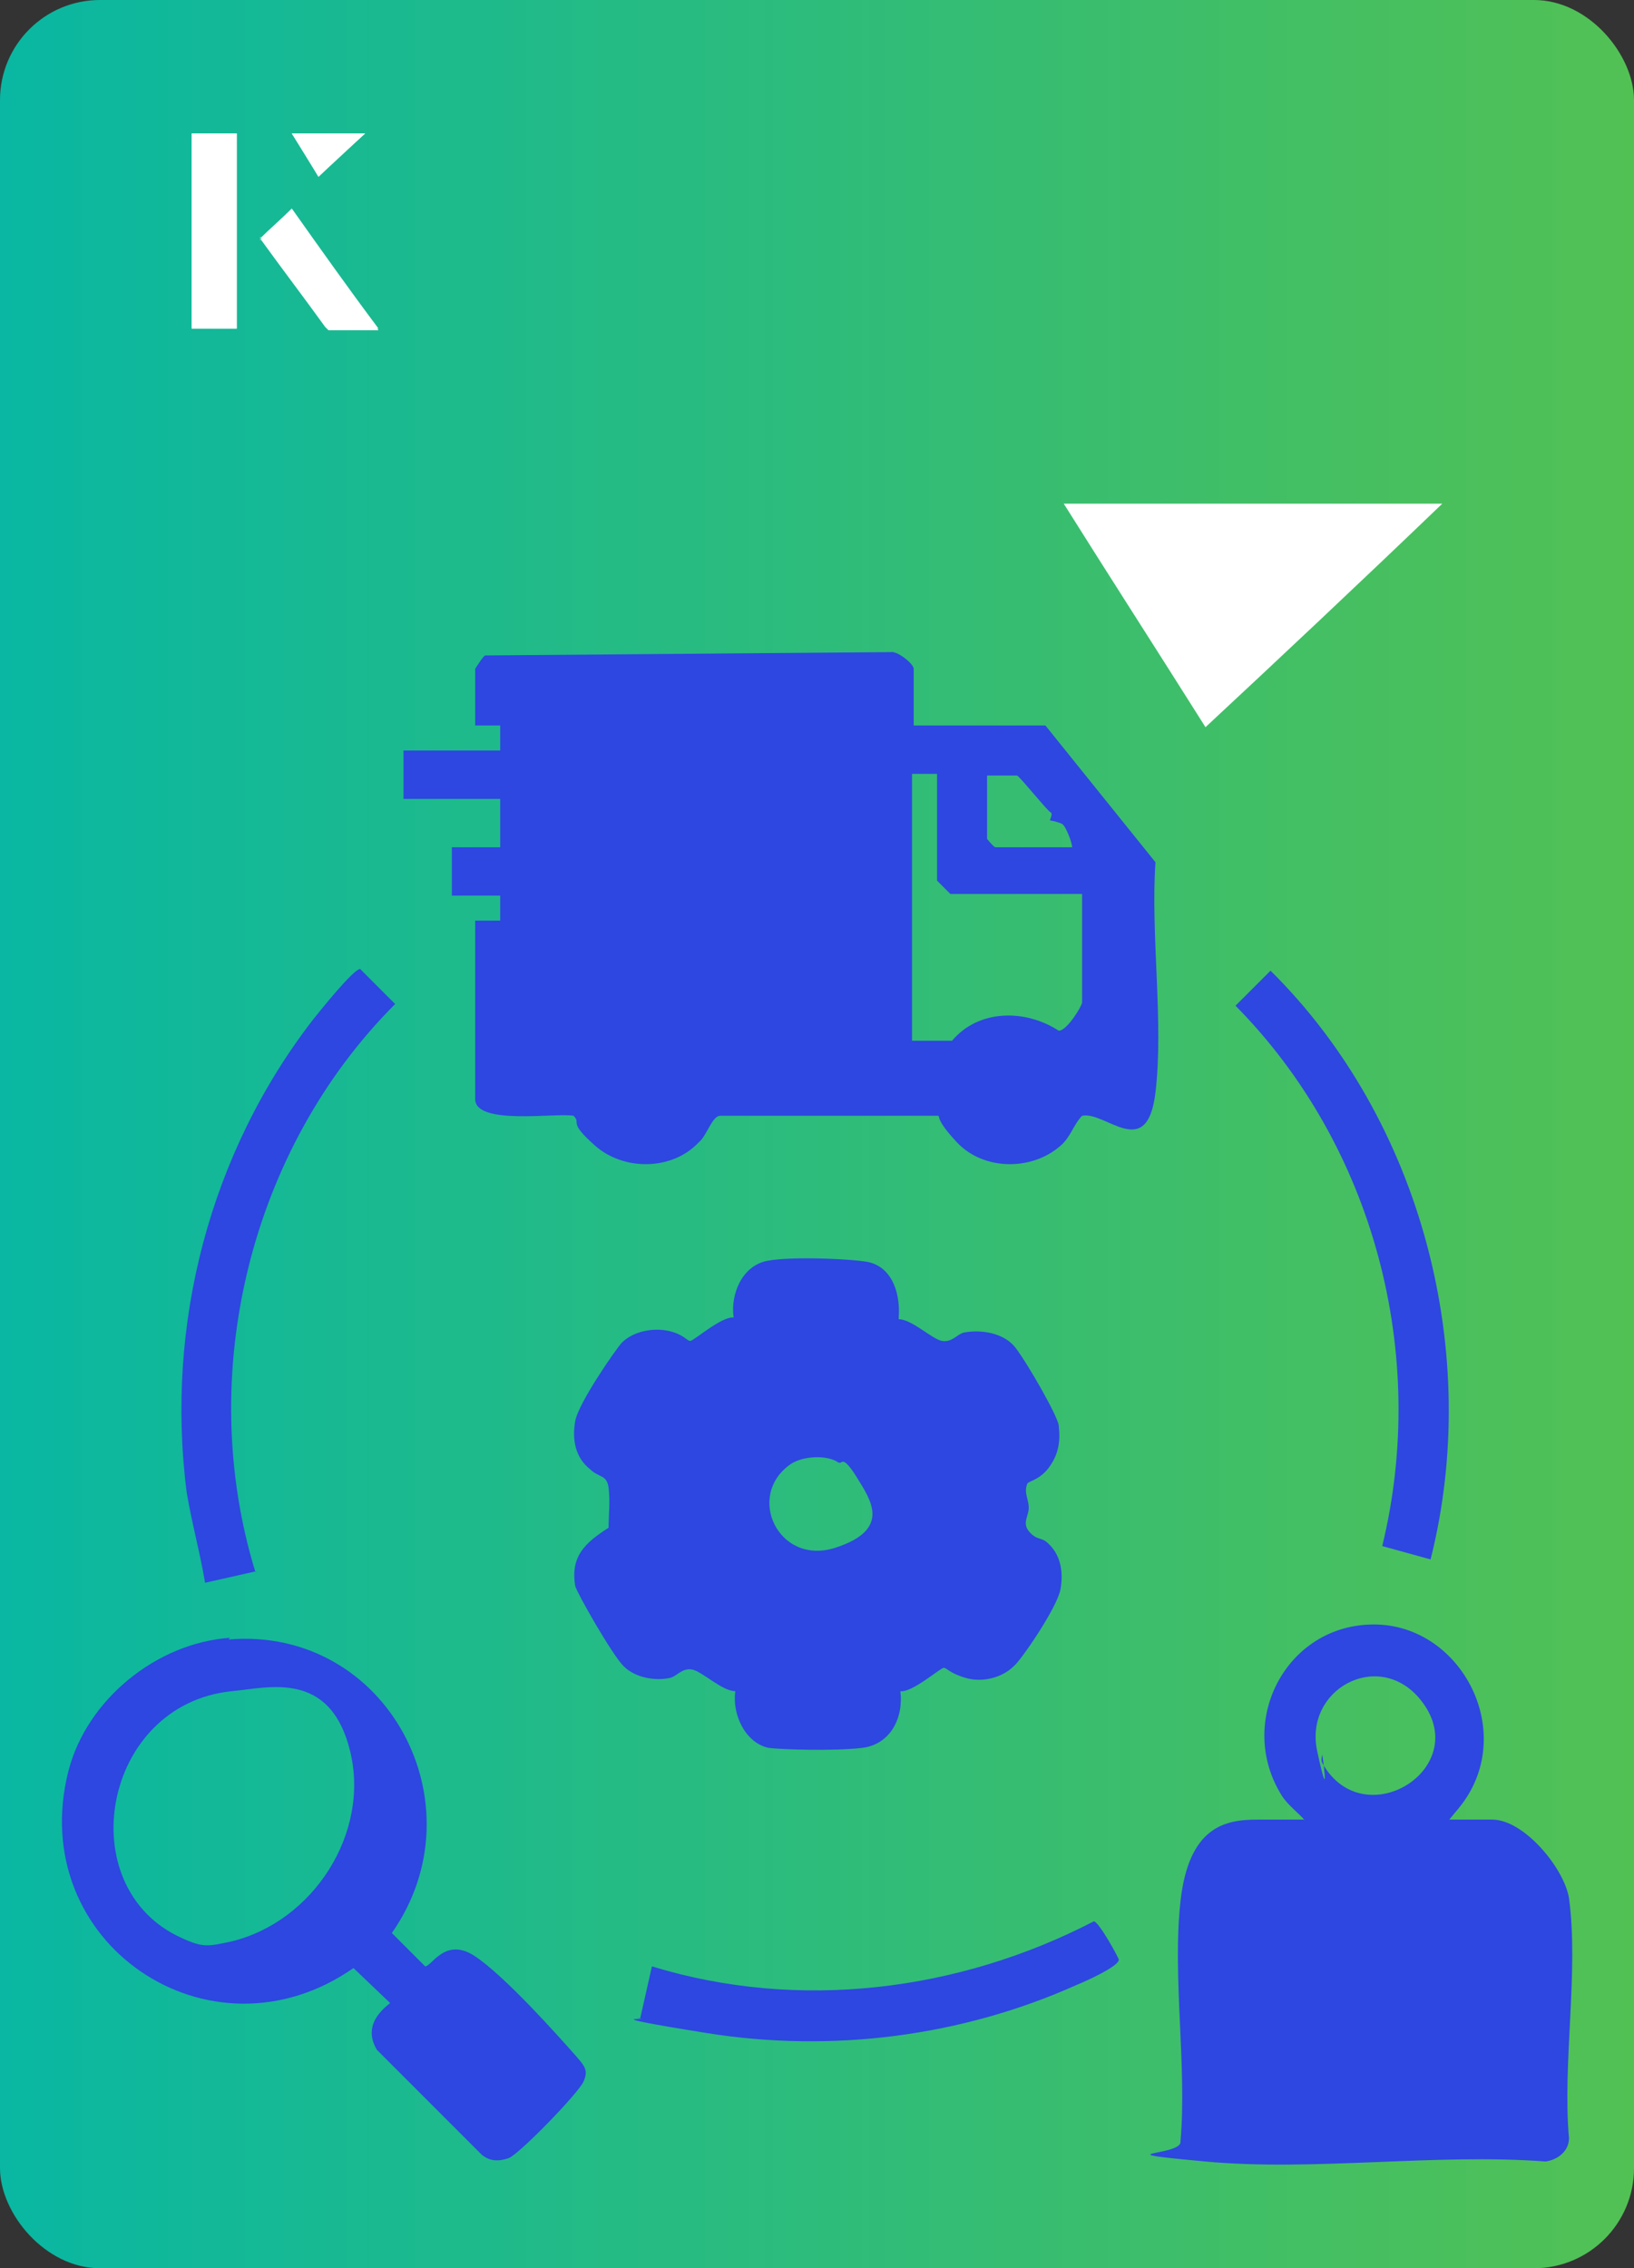
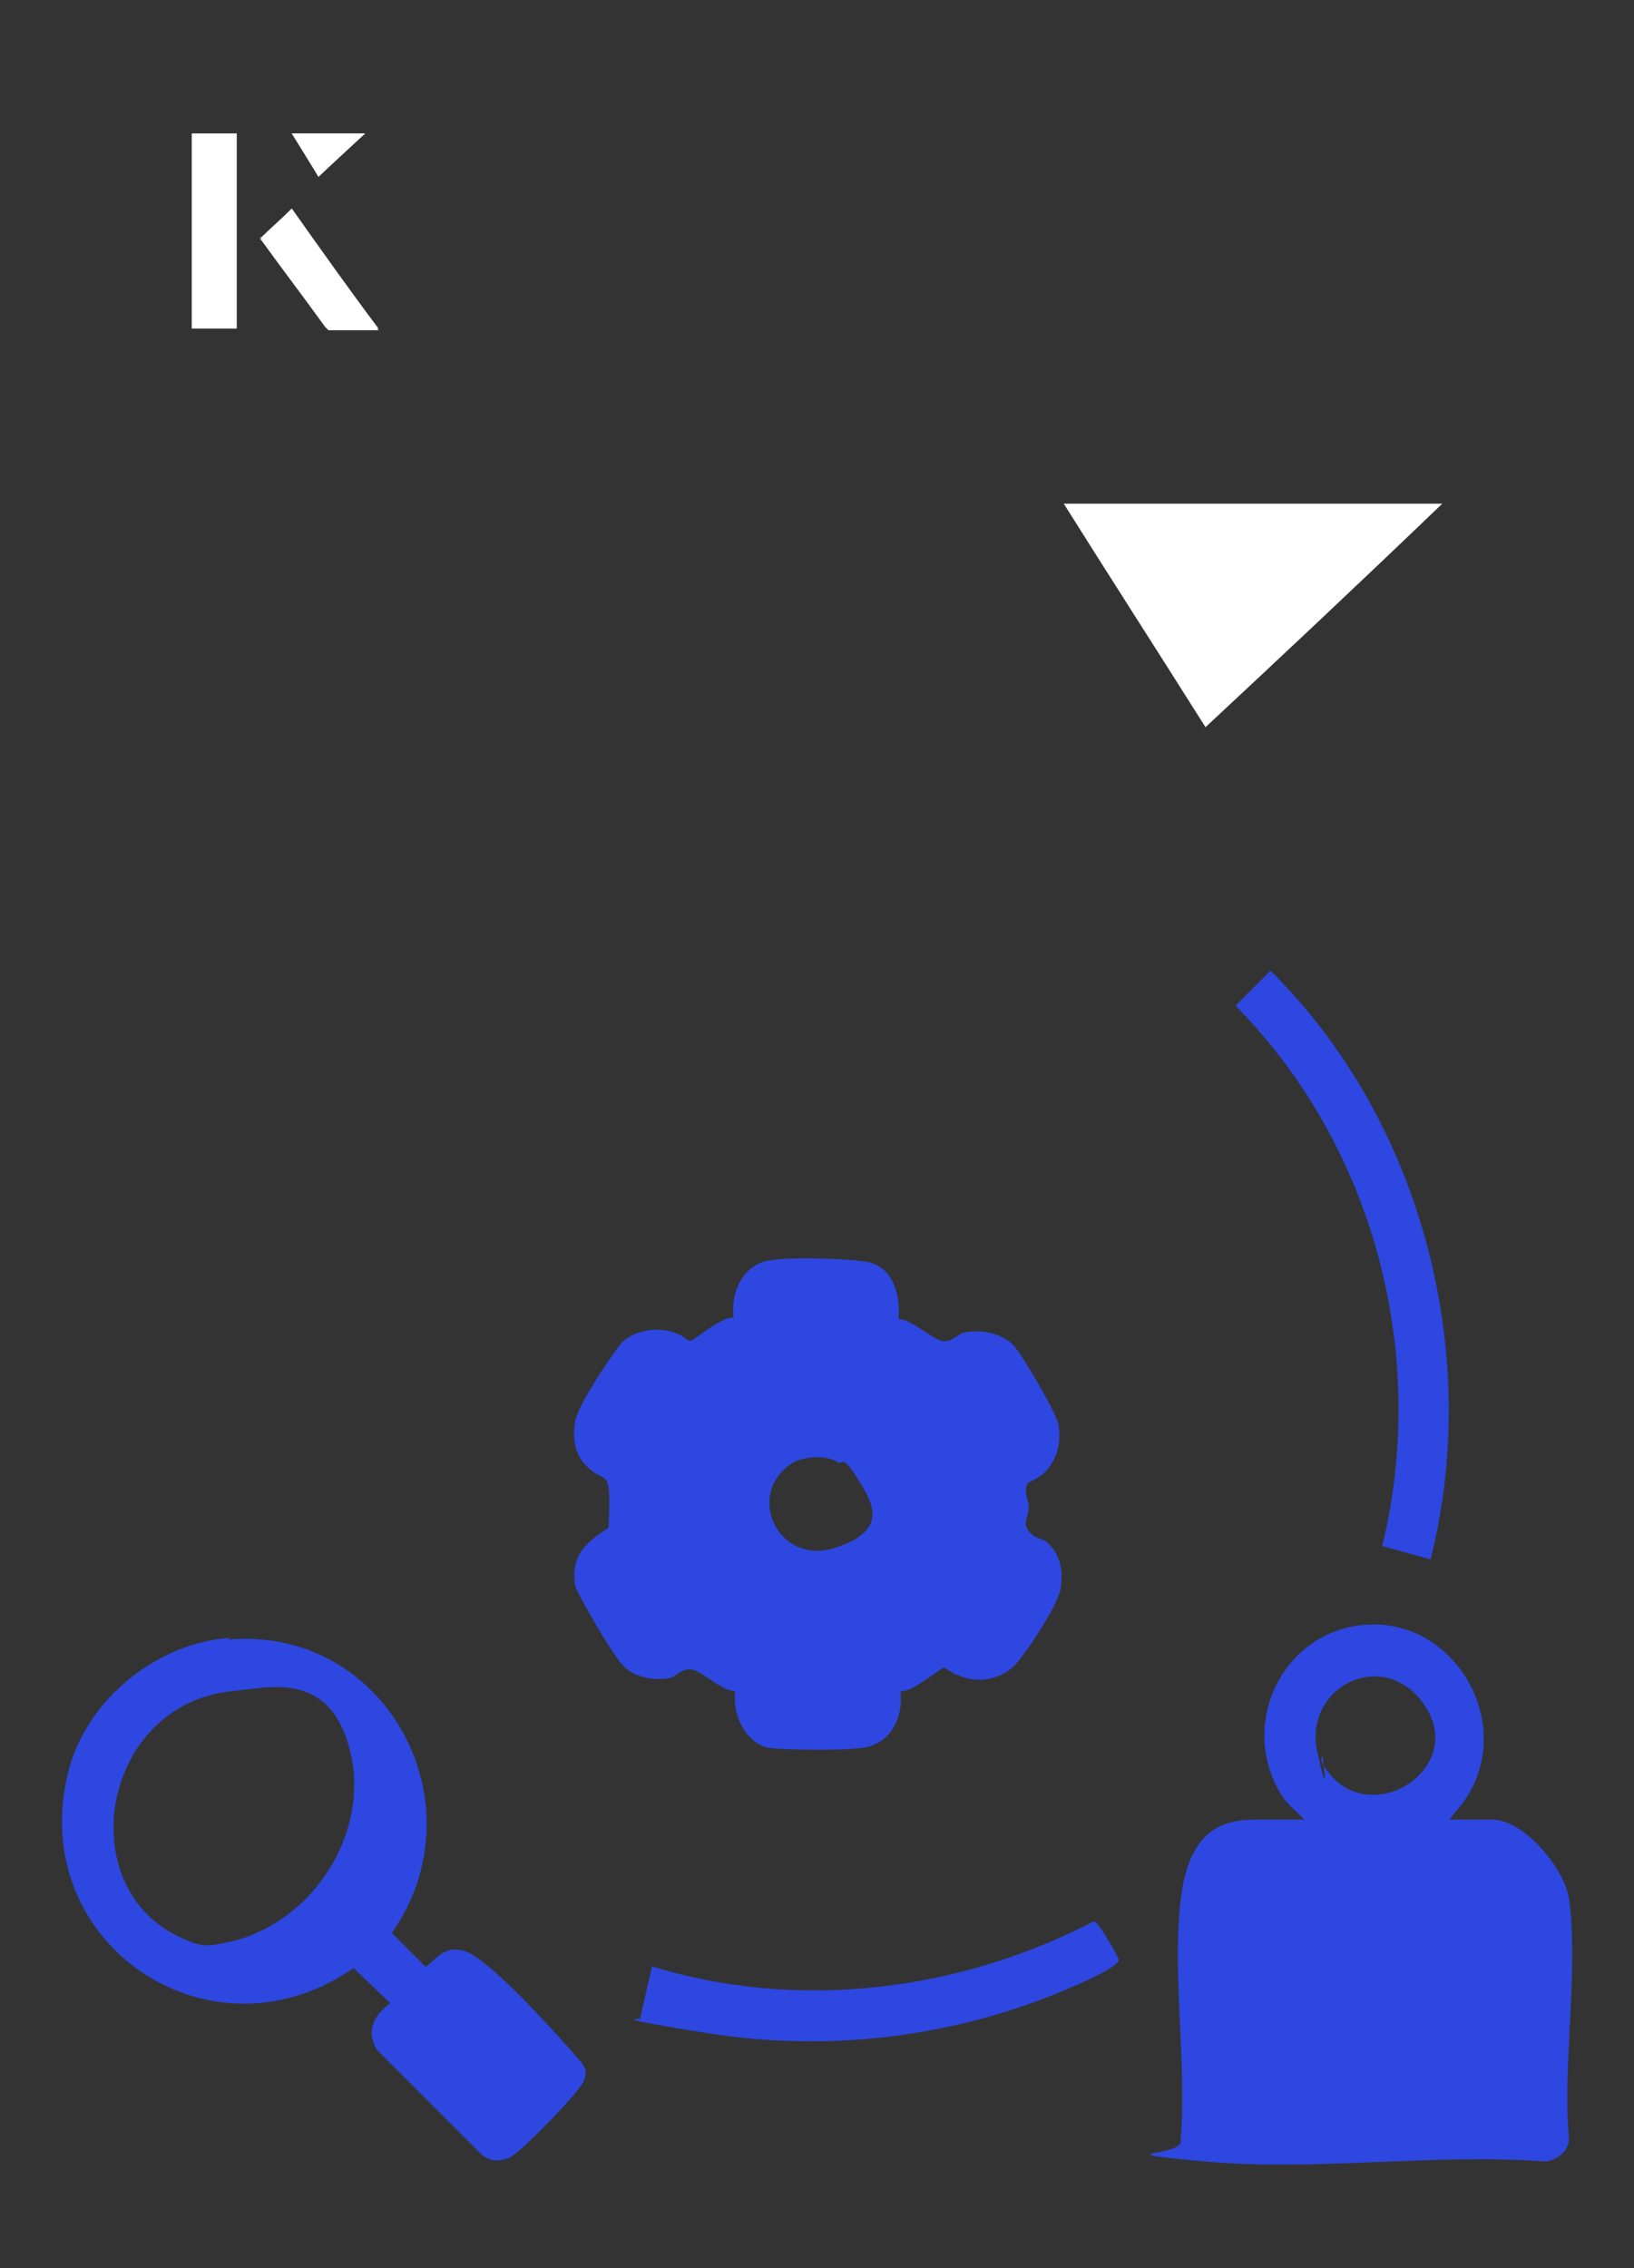
<svg xmlns="http://www.w3.org/2000/svg" id="Layer_1" data-name="Layer 1" viewBox="0 0 98 136">
  <rect x="0" y="0" width="98" height="136" fill="#333333" stroke="none" />
  <defs>
    <style>
      .cls-1 {
        fill: #fff;
      }

      .cls-2 {
        fill: url(#linear-gradient);
      }

      .cls-3 {
        fill: #2d47e0;
      }
    </style>
    <linearGradient id="linear-gradient" x1="0" y1="68" x2="98" y2="68" gradientTransform="translate(98 136) rotate(180)" gradientUnits="userSpaceOnUse">
      <stop offset="0" stop-color="#09b7a2" />
      <stop offset="1" stop-color="#52c154" />
    </linearGradient>
  </defs>
-   <rect class="cls-2" x="0" y="0" width="98" height="136" rx="6" ry="6" transform="translate(98 136) rotate(-180)" />
  <g>
    <path class="cls-1" d="M72.3,43.6c-2.9-4.6-5.8-9.1-8.5-13.4h22.7c-5,4.8-9.9,9.4-14.2,13.4Z" />
    <g>
-       <path class="cls-1" d="M14.2,8h-2.7v11.7h2.7v-11.7ZM15.6,14.3c1.3,1.8,2.6,3.5,3.9,5.3,0,0,.2.2.2.2,1,0,1.9,0,3,0-1.8-2.5-3.5-4.8-5.2-7.2-.7.6-1.3,1.2-1.9,1.8ZM19.1,10.6c.8-.8,1.8-1.7,2.8-2.6h-4.4c.5.8,1.1,1.7,1.6,2.6Z" />
-       <path class="cls-1" d="M14.2,8v11.7h-2.7v-11.7h2.7Z" />
+       <path class="cls-1" d="M14.2,8h-2.7v11.7h2.7ZM15.6,14.3c1.3,1.8,2.6,3.5,3.9,5.3,0,0,.2.2.2.2,1,0,1.9,0,3,0-1.8-2.5-3.5-4.8-5.2-7.2-.7.6-1.3,1.2-1.9,1.8ZM19.1,10.6c.8-.8,1.8-1.7,2.8-2.6h-4.4c.5.8,1.1,1.7,1.6,2.6Z" />
      <path class="cls-1" d="M15.6,14.3c.6-.6,1.2-1.1,1.9-1.8,1.7,2.4,3.4,4.8,5.2,7.2-1.1,0-2,0-3,0,0,0-.2,0-.2-.2-1.3-1.8-2.6-3.5-3.9-5.3Z" />
      <polygon class="cls-1" points="19.1 10.6 17.5 8 21.9 8 19.1 10.6" />
    </g>
  </g>
  <g>
-     <path class="cls-3" d="M54.8,43.5h7.9l6.6,8.2c-.3,4.3.5,9.6,0,13.8s-3,1.1-4.4,1.4c-.5.5-.7,1.3-1.3,1.8-1.7,1.5-4.6,1.5-6.2-.2s-.8-1.6-1.3-1.6h-12.9c-.5,0-.8,1.2-1.3,1.6-1.6,1.7-4.5,1.7-6.2.2s-.8-1.3-1.3-1.8c-1-.2-5.9.6-5.9-1v-10.7h1.5s0-1.5,0-1.5h-2.9v-2.9h2.9v-2.9h-5.8v-2.9h5.8v-1.5s-1.5,0-1.5,0v-3.4c0,0,.5-.8.6-.8l24.3-.2c.4-.1,1.4.7,1.4,1v3.4ZM56.2,46.4h-1.5v16h2.4c1.6-1.9,4.4-1.9,6.4-.6.5,0,1.4-1.5,1.4-1.7v-6.5h-7.9c0,0-.8-.8-.8-.8v-6.5ZM59.2,46.4v3.9s.4.5.5.5h4.6c0-.3-.4-1.3-.6-1.4s-.6-.2-.7-.2.2-.4,0-.5-1.8-2.1-2-2.2h-1.9Z" />
    <path class="cls-3" d="M53.9,79.1c.8,0,2,1.2,2.6,1.3s.9-.4,1.3-.5c1-.2,2.4,0,3.1.9s2.6,4.2,2.6,4.7c.1.9,0,1.7-.6,2.5s-1.3.8-1.3,1c-.2.5.1.9.1,1.4s-.4.9,0,1.4.7.4,1,.6c.9.7,1.1,1.8.9,2.9s-2.4,4.3-2.8,4.6c-.7.7-1.9,1-2.9.7s-1.1-.6-1.3-.6-1.9,1.5-2.6,1.4c.2,1.6-.6,3.2-2.3,3.4s-4.8.1-5.6,0c-1.4-.3-2.2-2-2-3.4-.8,0-2-1.2-2.6-1.3s-.9.4-1.3.5c-.9.2-2.1,0-2.8-.7s-2.8-4.4-2.9-4.8c-.3-1.8.6-2.6,2-3.5,0-.7.1-1.6,0-2.4s-.6-.6-1.1-1.1c-.9-.7-1.1-1.8-.9-2.9s2.5-4.4,2.8-4.7c.7-.7,1.9-.9,2.8-.7s1.1.6,1.3.6,1.9-1.5,2.6-1.4c-.2-1.4.5-3.1,2-3.4s5.5-.1,6.2.1c1.4.4,1.8,2,1.7,3.3ZM50.3,87.7c-.7-.5-2.2-.4-2.9.1-2.7,1.9-.7,6.1,2.7,5s2.1-2.9,1.3-4.2-.9-.9-1-.9Z" />
    <path class="cls-3" d="M78.3,109.2c-.4-.5-1-.9-1.4-1.5-2.8-4.4.2-10.3,5.5-10.3s8.7,6.6,5.1,11-.6.4-.8.7h2.8c1.9,0,4.3,2.9,4.6,4.7.6,4.4-.4,9.9,0,14.4,0,.8-.7,1.3-1.4,1.4-6.6-.5-13.9.6-20.4,0s-1.4-.3-1.5-1.2c.4-4.5-.5-9.9,0-14.4s2.7-4.9,4.6-4.9h2.8ZM85.1,101.8c-2.5-2.9-6.9-.5-6.1,3.2s.3.1.3.2c0,.1-.1.3,0,.5,2.5,4.5,9.3.2,5.8-3.9Z" />
    <path class="cls-3" d="M13.7,98.3c9.5-.8,15.2,9.9,9.8,17.6l2,2c.4,0,1.2-1.8,3-.6s5,4.8,5.8,5.7,1,1.1.7,1.8-3.9,4.4-4.5,4.6-1.1.2-1.6-.2l-6.3-6.3c-.7-1.2-.1-2.1.8-2.8l-2.2-2.1c-8.6,6-19.7-1.5-17.1-11.8,1.1-4.3,5.3-7.7,9.7-8ZM10.9,116.2c1.3.6,1.6.5,3,.2,4.9-1.2,8.3-6.5,7.1-11.4s-4.9-3.8-7.1-3.6c-7.8.8-9.7,11.8-3,14.8Z" />
-     <path class="cls-3" d="M15.4,94.2l-3.1.7c-.3-1.8-.8-3.6-1.1-5.4-1.3-10.1,1.4-20.4,7.6-28.4.4-.5,2.4-3,2.8-3l2.1,2.1c-8.7,8.7-12,22.2-8.4,34Z" />
    <path class="cls-3" d="M85.8,93.5l-2.9-.8c2.8-11.5-.5-24-8.8-32.4l2.1-2.1c9.1,9,12.7,23,9.6,35.3Z" />
    <path class="cls-3" d="M38.4,121l.7-3.1c8.8,2.7,18.4,1.5,26.5-2.7.3,0,1.5,2.2,1.5,2.3,0,.4-2,1.3-2.5,1.5-6.9,3.1-14.7,4.1-22.2,2.9s-2.8-.7-4.2-.9Z" />
  </g>
</svg>